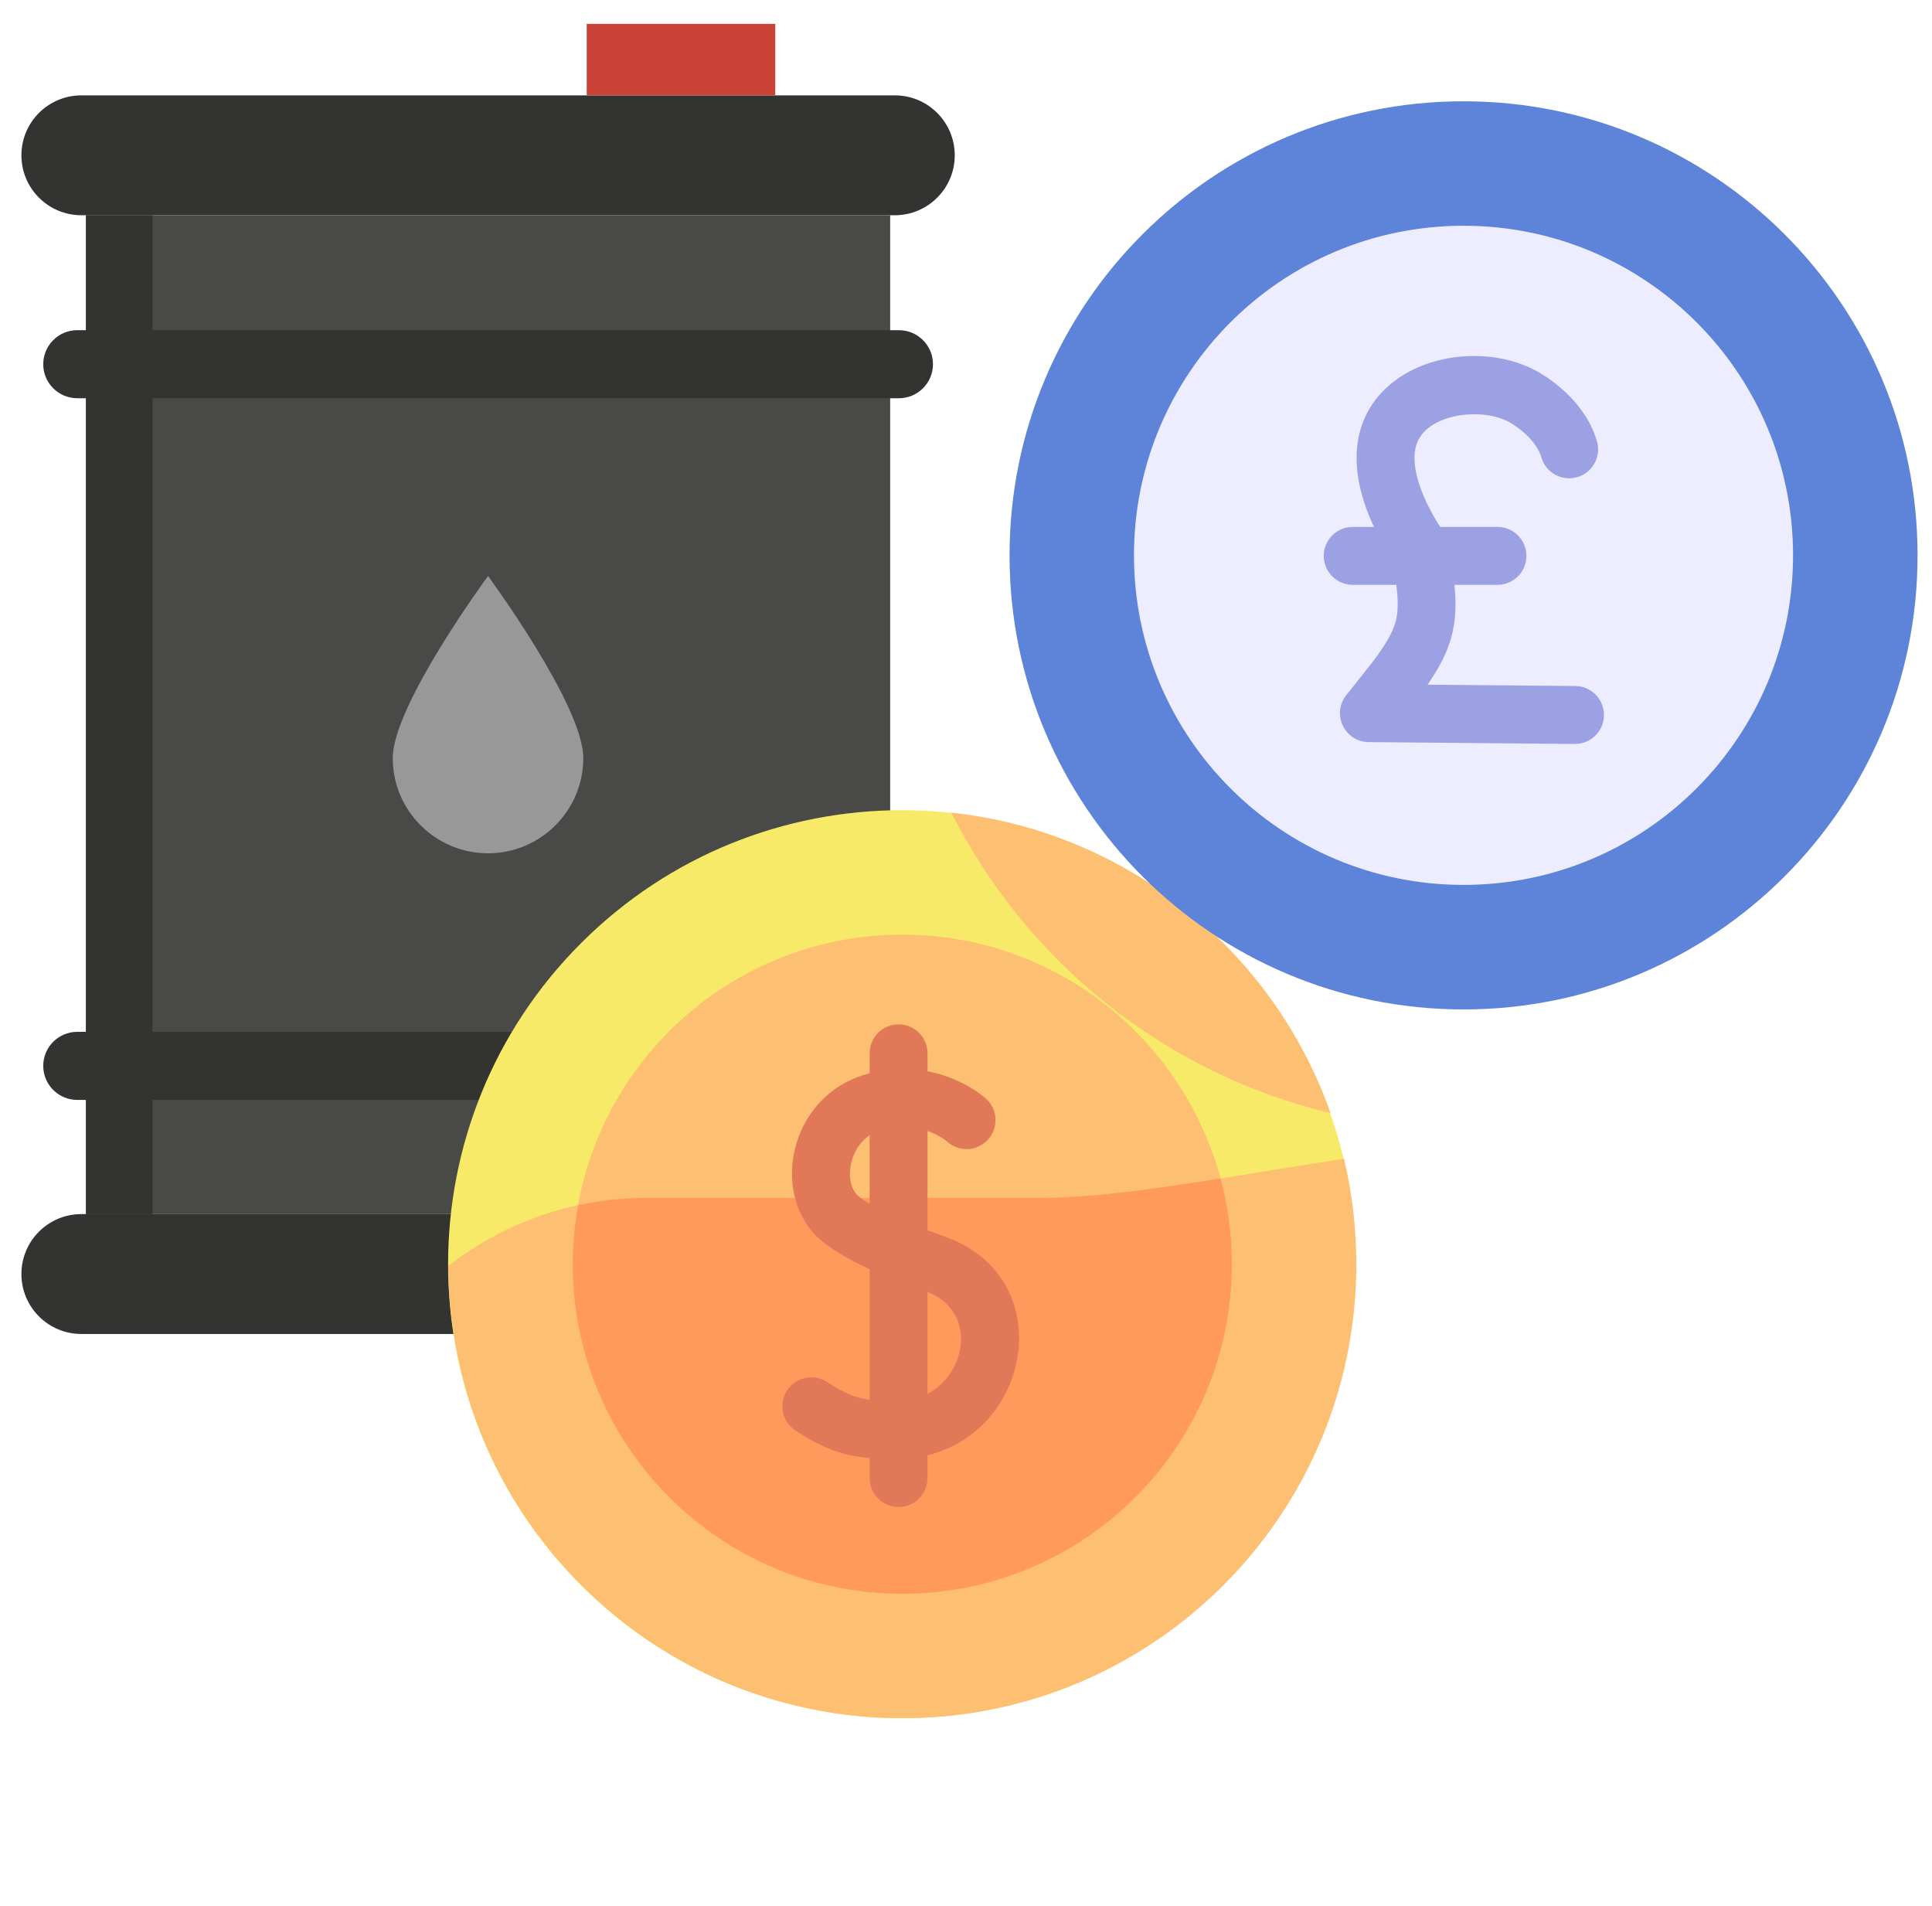
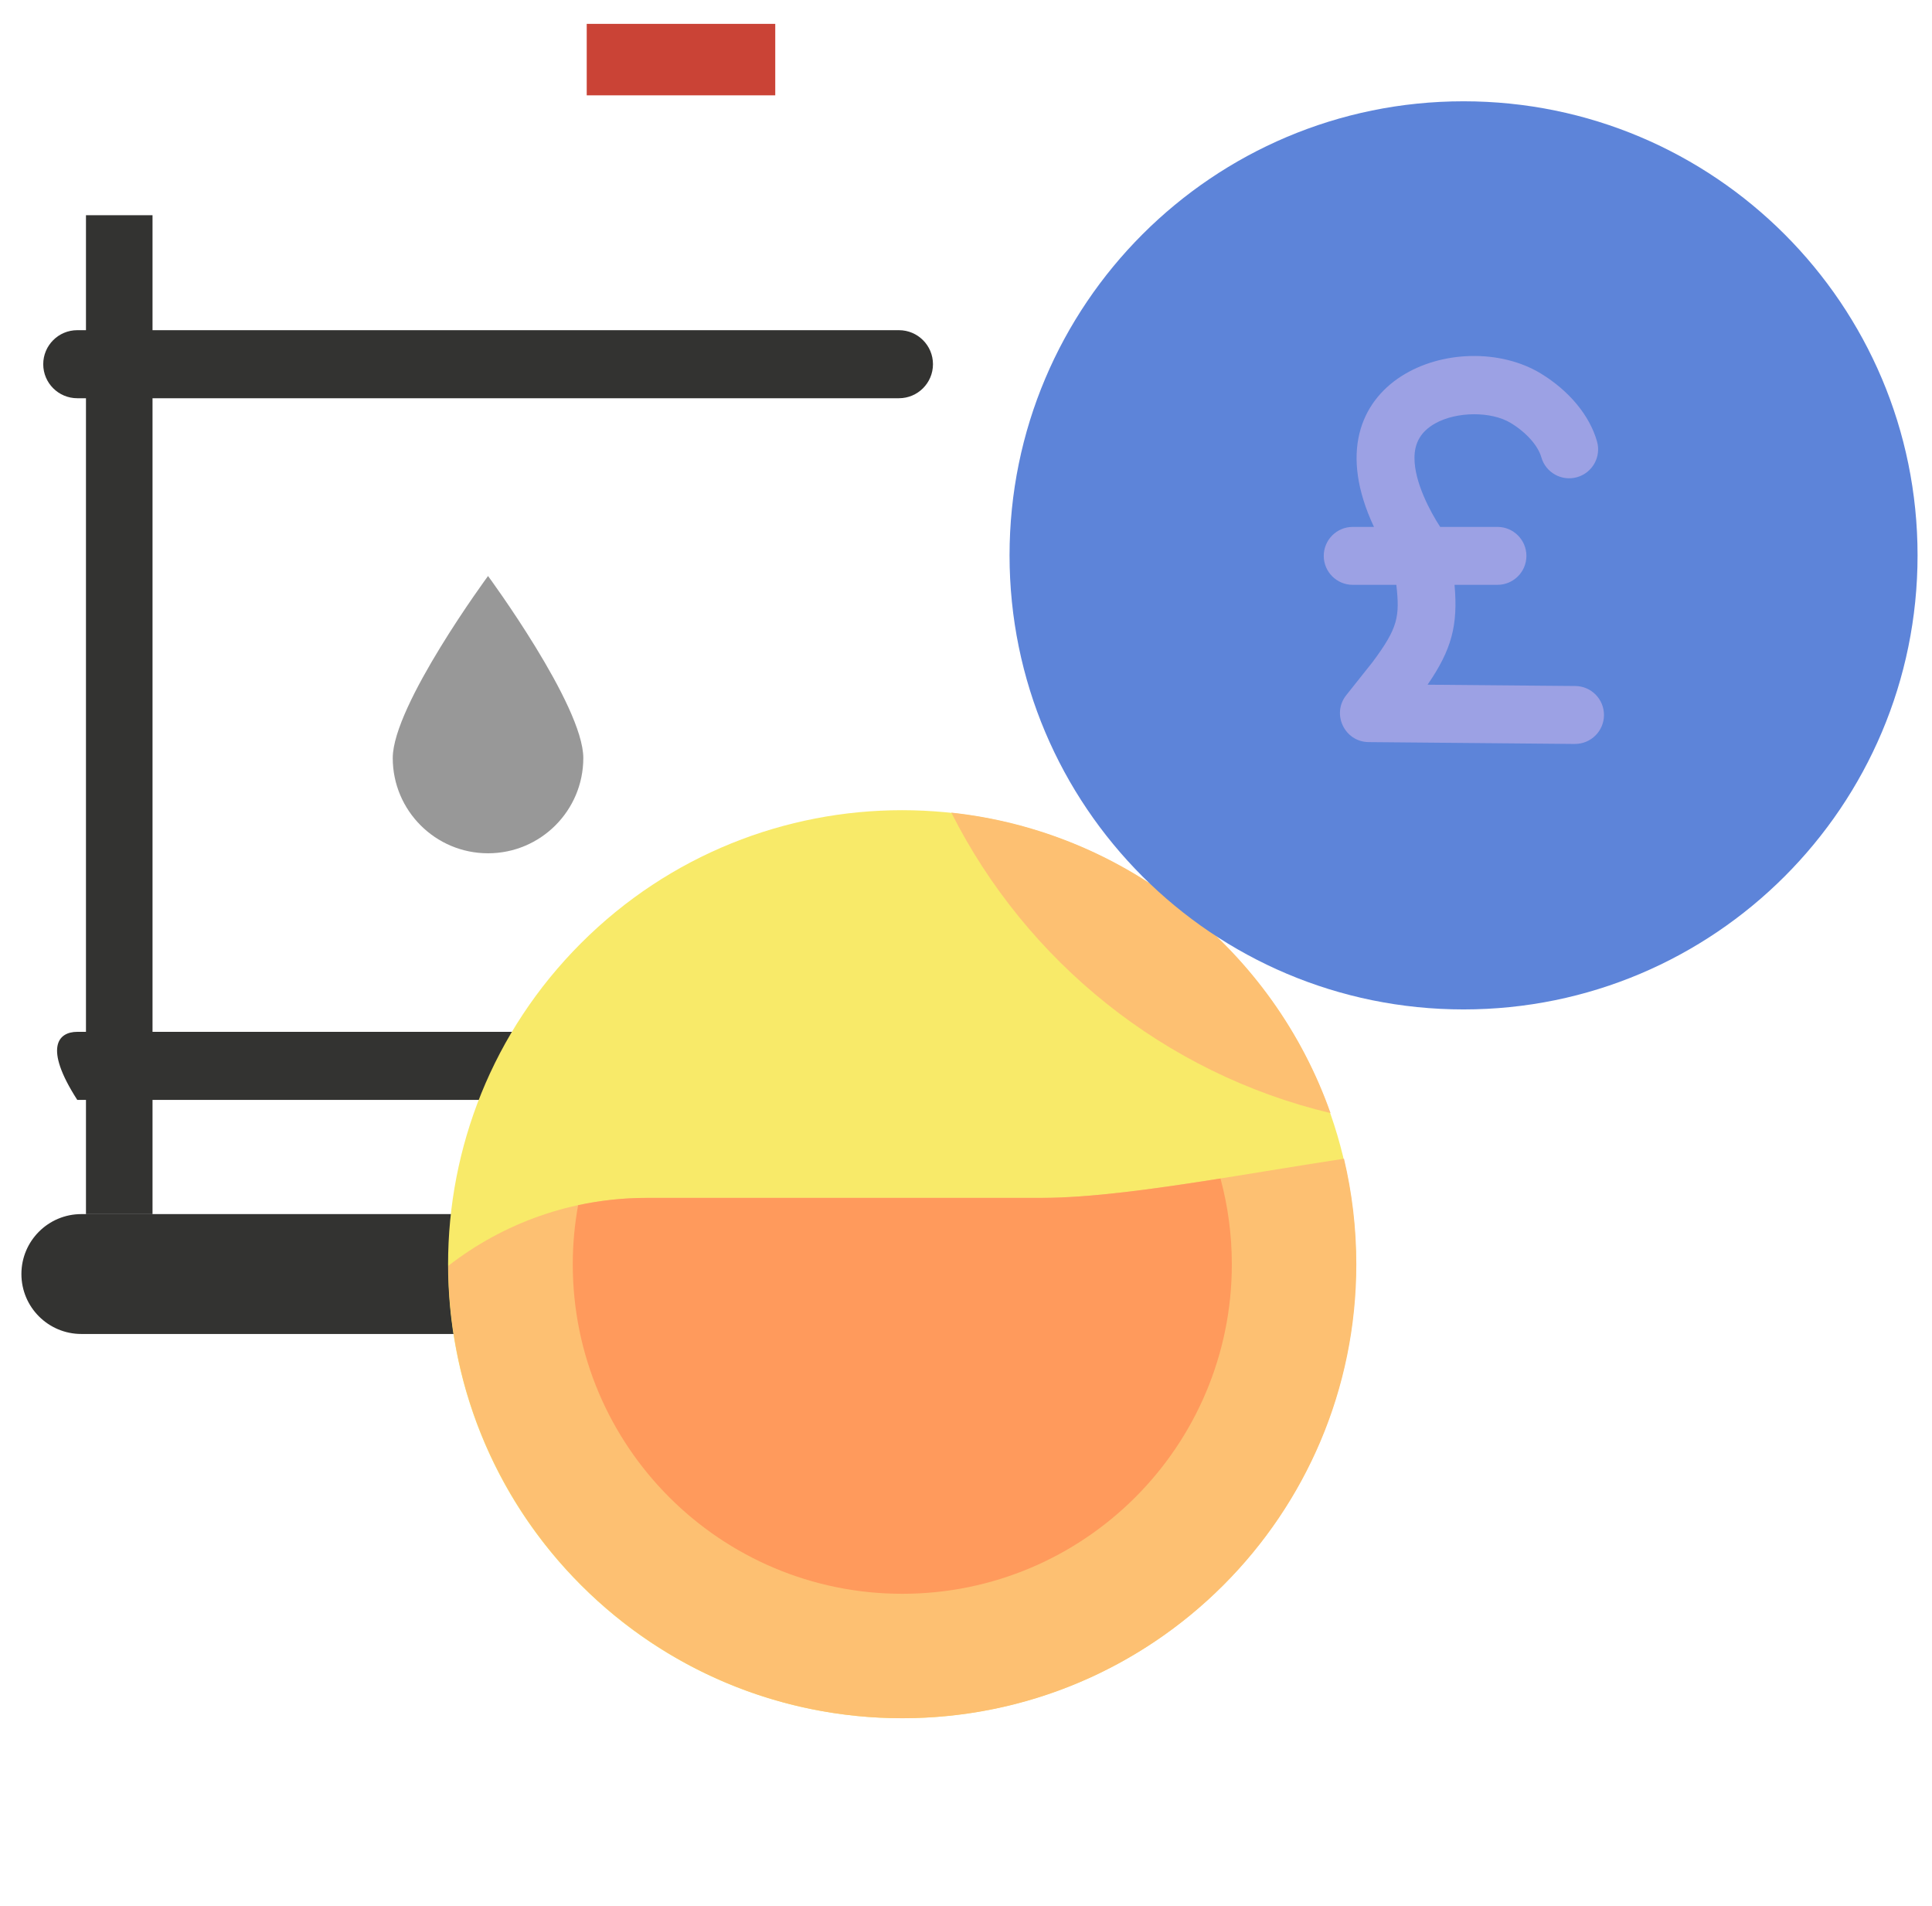
<svg xmlns="http://www.w3.org/2000/svg" width="74" height="73" viewBox="0 0 74 73" fill="none">
  <g id="Group">
    <g id="Group_2">
-       <path id="Vector" d="M34.273 8.243H3.116C1.848 8.243 0.82 7.215 0.82 5.948C0.82 4.68 1.848 3.652 3.116 3.652H34.273C35.541 3.652 36.569 4.68 36.569 5.948C36.569 7.215 35.541 8.243 34.273 8.243Z" fill="#333331" />
      <path id="Vector_2" d="M34.273 51.087H3.116C1.848 51.087 0.82 50.059 0.82 48.791C0.82 47.524 1.848 46.496 3.116 46.496H34.273C35.541 46.496 36.569 47.524 36.569 48.791C36.569 50.059 35.541 51.087 34.273 51.087Z" fill="#333331" />
-       <path id="Vector_3" d="M3.293 8.242H34.096V46.497H3.293V8.242Z" fill="#494A47" />
      <g id="Group_3">
        <path id="Vector_4" d="M3.293 8.242H5.842V46.497H3.293V8.242Z" fill="#333331" />
        <path id="Vector_5" d="M34.431 15.251H2.96C2.24 15.251 1.656 14.668 1.656 13.948C1.656 13.228 2.24 12.645 2.96 12.645H34.431C35.151 12.645 35.735 13.228 35.735 13.948C35.735 14.668 35.151 15.251 34.431 15.251Z" fill="#333331" />
-         <path id="Vector_6" d="M34.431 42.123H2.96C2.24 42.123 1.656 41.539 1.656 40.819C1.656 40.099 2.24 39.516 2.96 39.516H34.431C35.151 39.516 35.735 40.099 35.735 40.819C35.735 41.539 35.151 42.123 34.431 42.123Z" fill="#333331" />
+         <path id="Vector_6" d="M34.431 42.123H2.96C1.656 40.099 2.24 39.516 2.96 39.516H34.431C35.151 39.516 35.735 40.099 35.735 40.819C35.735 41.539 35.151 42.123 34.431 42.123Z" fill="#333331" />
      </g>
      <path id="Vector_7" d="M22.473 0.914H29.694V3.651H22.473V0.914Z" fill="#CA4336" />
      <path id="Vector_8" d="M22.342 29.029C22.342 31.044 20.708 32.678 18.693 32.678C16.677 32.678 15.043 31.044 15.043 29.029C15.043 27.013 18.693 22.059 18.693 22.059C18.693 22.059 22.342 27.013 22.342 29.029Z" fill="#989898" />
    </g>
    <g id="Group_4">
      <path id="Vector_9" d="M46.844 60.709C53.634 53.919 53.634 42.91 46.844 36.12C40.054 29.33 29.045 29.33 22.255 36.12C15.465 42.91 15.465 53.919 22.255 60.709C29.045 67.499 40.054 67.499 46.844 60.709Z" fill="#F8EA69" />
      <path id="Vector_10" d="M39.864 45.875H24.763C21.906 45.875 19.271 46.846 17.172 48.476C17.205 58.051 24.977 65.803 34.561 65.803C44.165 65.803 51.95 58.018 51.95 48.414C51.95 47.023 51.786 45.671 51.478 44.375C50.485 44.527 49.5 44.687 48.526 44.845C45.268 45.375 42.19 45.875 39.864 45.875Z" fill="#FDC072" />
-       <path id="Vector_11" d="M34.56 61.037C41.531 61.037 47.182 55.386 47.182 48.415C47.182 41.444 41.531 35.793 34.56 35.793C27.589 35.793 21.938 41.444 21.938 48.415C21.938 55.386 27.589 61.037 34.56 61.037Z" fill="#FDC072" />
      <path id="Vector_12" d="M34.56 61.037C41.531 61.037 47.182 55.386 47.182 48.415C47.182 47.279 47.029 46.18 46.748 45.133C44.16 45.543 41.761 45.876 39.863 45.876H24.762C23.864 45.876 22.988 45.973 22.143 46.155C22.011 46.889 21.938 47.643 21.938 48.415C21.938 55.386 27.588 61.037 34.56 61.037Z" fill="#FF9A5C" />
-       <path id="Vector_13" d="M36.176 47.353C35.962 47.278 35.744 47.199 35.526 47.118V43.313C35.986 43.473 36.254 43.7 36.275 43.718C36.729 44.13 37.43 44.097 37.842 43.643C38.253 43.19 38.22 42.489 37.767 42.077C37.715 42.03 36.886 41.283 35.526 41.026V40.339C35.526 39.727 35.03 39.23 34.418 39.23C33.805 39.23 33.309 39.727 33.309 40.339V41.104C30.137 41.905 29.431 45.922 31.537 47.574C31.995 47.933 32.555 48.263 33.309 48.606V53.605C32.748 53.534 32.334 53.356 31.681 52.929C31.168 52.593 30.481 52.737 30.146 53.25C29.811 53.762 29.954 54.449 30.467 54.784C31.578 55.511 32.357 55.759 33.309 55.835V56.605C33.309 57.217 33.805 57.714 34.418 57.714C35.03 57.714 35.526 57.217 35.526 56.605V55.731C39.564 54.745 40.543 48.897 36.176 47.353ZM32.905 45.829C32.328 45.377 32.461 44.038 33.309 43.479V46.106C33.162 46.016 33.026 45.923 32.905 45.829ZM35.526 53.38V49.478C37.417 50.216 37.047 52.588 35.526 53.38Z" fill="#E17858" />
    </g>
    <g id="Group_5">
      <path id="Vector_14" d="M36.438 31.121C39.315 36.826 44.607 41.112 50.963 42.628C48.779 36.433 43.187 31.846 36.438 31.121Z" fill="#FDC072" />
      <path id="Vector_15" d="M56.057 38.658C65.662 38.658 73.447 30.872 73.447 21.268C73.447 11.665 65.662 3.879 56.057 3.879C46.453 3.879 38.668 11.665 38.668 21.268C38.668 30.872 46.453 38.658 56.057 38.658Z" fill="#5D84D9" />
-       <path id="Vector_16" d="M56.056 33.889C63.027 33.889 68.678 28.238 68.678 21.267C68.678 14.296 63.027 8.645 56.056 8.645C49.085 8.645 43.434 14.296 43.434 21.267C43.434 28.238 49.085 33.889 56.056 33.889Z" fill="#EEECFF" />
      <path id="Vector_17" d="M60.337 26.272L54.679 26.222C55.606 24.875 55.85 23.938 55.712 22.397H57.356C57.968 22.397 58.465 21.901 58.465 21.288C58.465 20.676 57.968 20.179 57.356 20.179H55.162C54.79 19.609 54.174 18.47 54.178 17.539C54.176 16.951 54.433 16.519 54.965 16.219C55.789 15.754 57.117 15.745 57.865 16.199C58.461 16.561 58.909 17.064 59.036 17.511C59.203 18.1 59.817 18.442 60.405 18.275C60.995 18.107 61.337 17.494 61.169 16.905C60.888 15.913 60.103 14.965 59.017 14.304C55.934 12.43 49.965 14.509 52.626 20.179H51.812C51.2 20.179 50.703 20.676 50.703 21.288C50.703 21.901 51.2 22.397 51.812 22.397H53.483C53.619 23.617 53.549 24.043 52.574 25.353L51.566 26.621C50.992 27.341 51.5 28.412 52.423 28.42C62.549 28.509 59.862 28.49 60.327 28.49C60.935 28.49 61.431 28 61.436 27.39C61.441 26.778 60.95 26.277 60.337 26.272Z" fill="#9CA1E4" />
    </g>
  </g>
</svg>